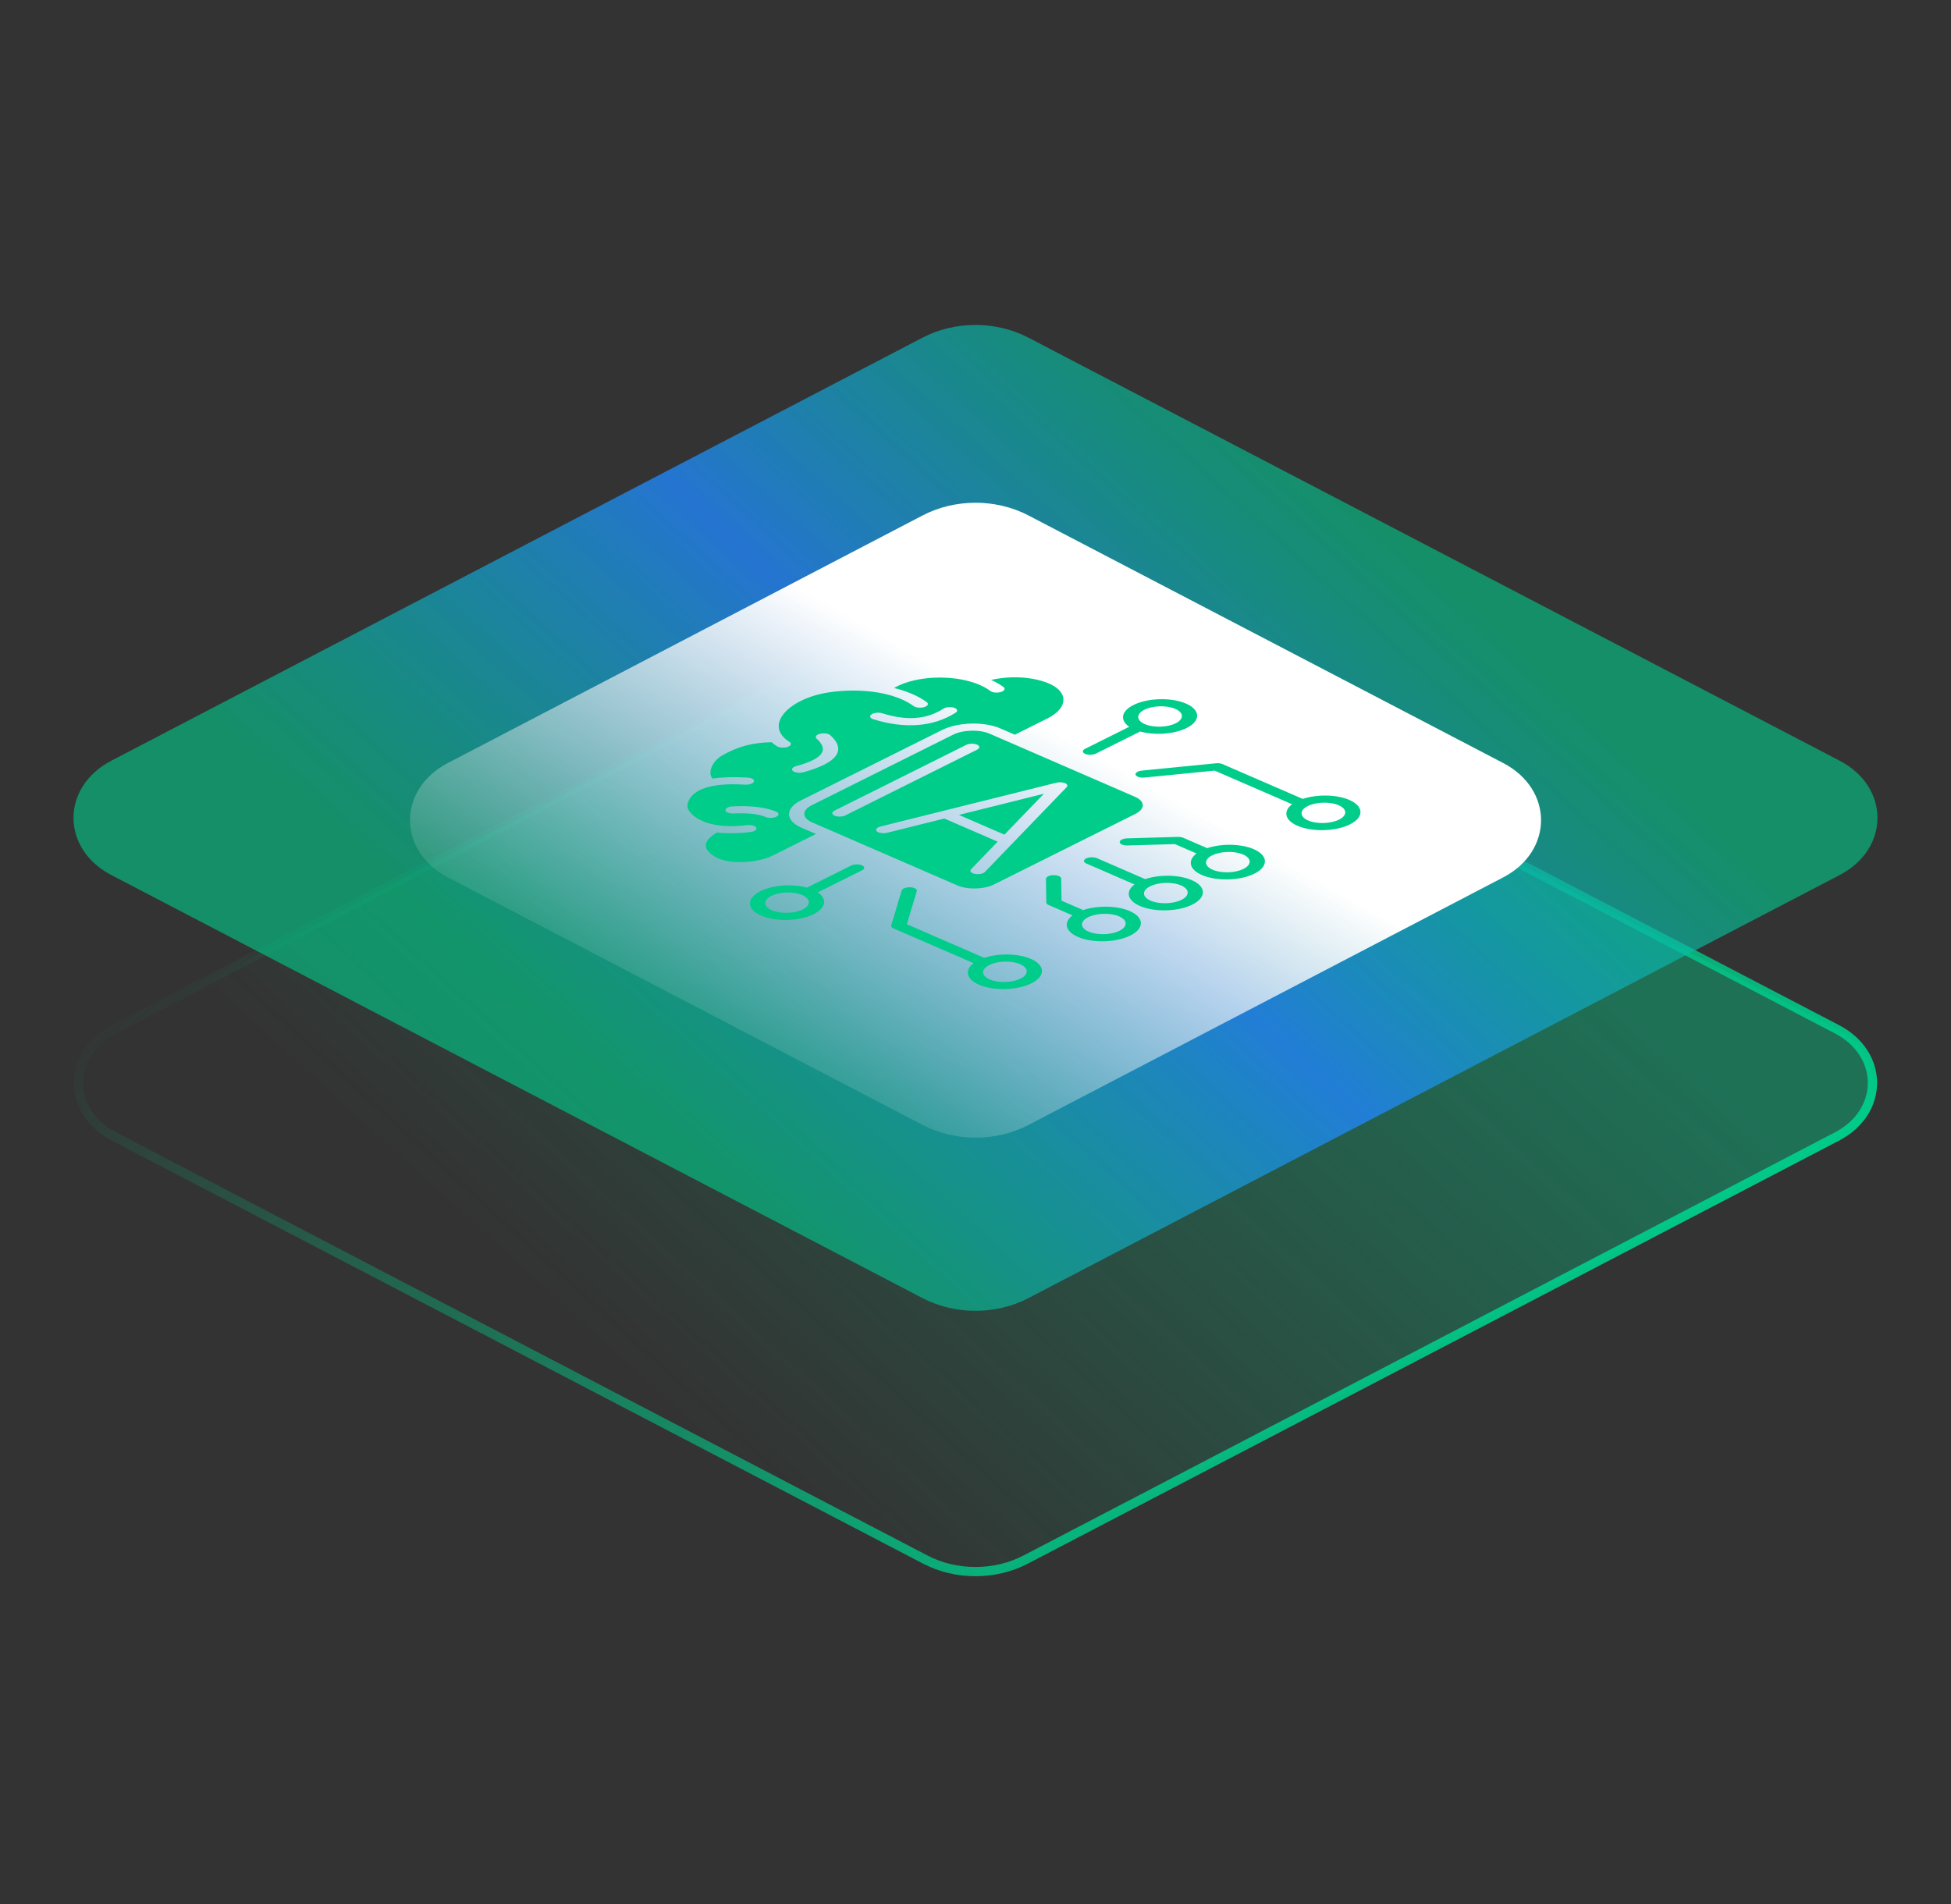
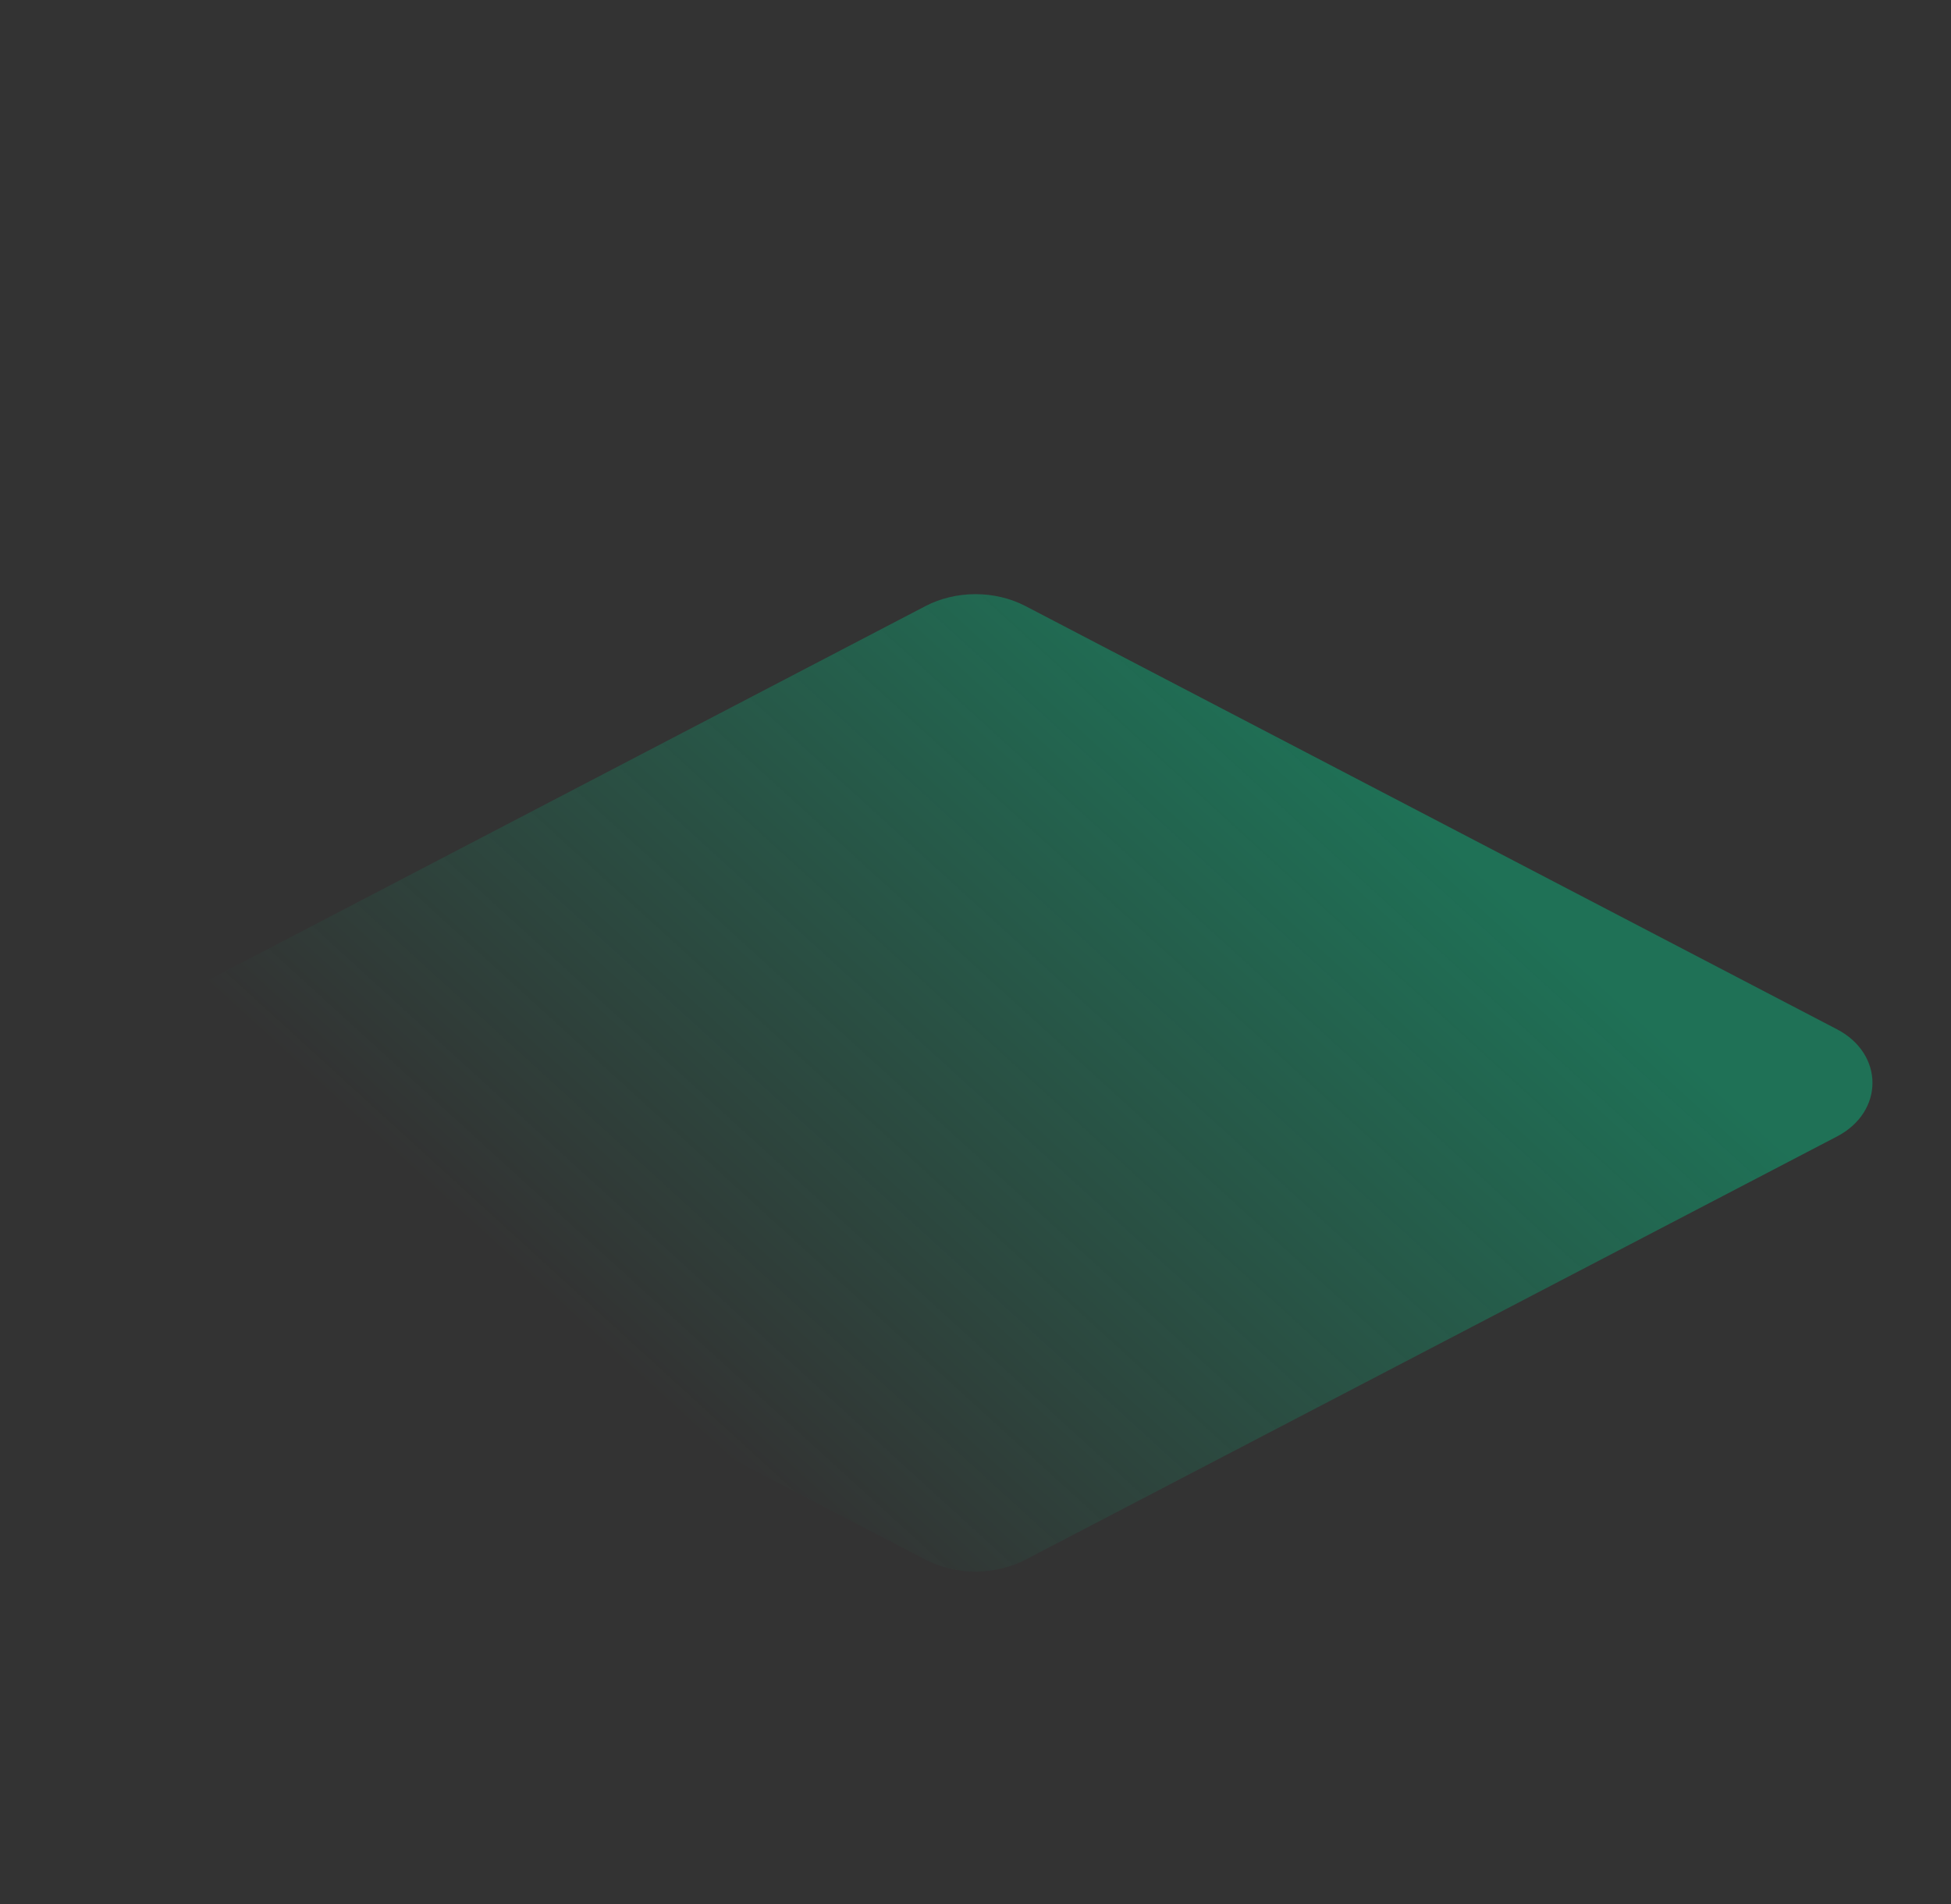
<svg xmlns="http://www.w3.org/2000/svg" width="378" height="369" viewBox="0 0 378 369" fill="none">
  <rect x="0" y="0" width="378" height="369" fill="#333333" stroke="none" />
  <path d="M22.087 220.212C12.917 215.429 12.917 204.219 22.087 199.437L179.273 117.456C185.229 114.35 192.767 114.35 198.724 117.456L355.909 199.437C365.079 204.219 365.079 215.429 355.909 220.212L198.724 302.192C192.767 305.299 185.229 305.299 179.273 302.192L22.087 220.212Z" fill="url(#paint0_linear_18205_4622)" />
-   <path d="M22.087 220.212C12.917 215.429 12.917 204.219 22.087 199.437L179.273 117.456C185.229 114.35 192.767 114.35 198.724 117.456L355.909 199.437C365.079 204.219 365.079 215.429 355.909 220.212L198.724 302.192C192.767 305.299 185.229 305.299 179.273 302.192L22.087 220.212Z" stroke="url(#paint1_linear_18205_4622)" stroke-width="1.792" style="mix-blend-mode:overlay" />
-   <path d="M21.576 169.556C11.794 164.455 11.794 152.498 21.576 147.397L178.76 65.416C185.03 62.146 192.966 62.146 199.236 65.416L356.421 147.397C366.202 152.498 366.202 164.455 356.421 169.556L199.236 251.537C192.966 254.807 185.03 254.807 178.76 251.537L21.576 169.556Z" fill="url(#paint2_linear_18205_4622)" />
-   <path d="M178.768 99.867C185.037 96.597 192.973 96.597 199.243 99.867L291.236 147.846C301.018 152.948 301.018 164.904 291.236 170.005L199.243 217.986C192.973 221.256 185.037 221.256 178.768 217.986L86.773 170.005C76.992 164.904 76.992 152.948 86.773 147.846L178.768 99.867Z" fill="url(#paint3_linear_18205_4622)" />
-   <path fill-rule="evenodd" clip-rule="evenodd" d="M250.338 155.831L235.341 149.32L221.726 150.663C221.244 150.711 220.776 150.644 220.451 150.503C220.234 150.409 220.079 150.28 220.027 150.132C219.891 149.759 220.434 149.393 221.239 149.314L235.594 147.897C236.058 147.852 236.532 147.911 236.869 148.058L252.402 154.801C255.165 153.879 258.951 153.925 261.425 154.998C264.261 156.23 264.318 158.355 261.549 159.737C258.781 161.119 254.222 161.24 251.386 160.009C248.914 158.934 248.553 157.179 250.338 155.831ZM172.665 179.305L174.7 172.541C174.813 172.162 175.562 171.884 176.372 171.921C177.179 171.957 177.741 172.294 177.627 172.673L175.697 179.089L190.692 185.599C193.458 184.676 197.242 184.721 199.715 185.794C202.552 187.026 202.608 189.151 199.84 190.533C197.071 191.915 192.512 192.036 189.676 190.805C187.203 189.731 186.844 187.977 188.629 186.629L173.096 179.885C172.757 179.74 172.598 179.525 172.665 179.305ZM197.652 186.826C195.982 186.101 193.297 186.173 191.667 186.986C190.037 187.8 190.07 189.052 191.74 189.776C193.409 190.501 196.094 190.43 197.724 189.616C199.353 188.802 199.319 187.55 197.652 186.826ZM164.904 167.719C165.474 167.434 166.408 167.409 166.993 167.663C167.577 167.916 167.588 168.353 167.019 168.637L158.452 172.913C160.306 174.162 160.041 175.933 157.627 177.138C154.858 178.52 150.3 178.641 147.463 177.41C144.627 176.179 144.57 174.053 147.338 172.671C149.753 171.467 153.529 171.22 156.336 171.994L164.904 167.719ZM155.435 173.43C153.766 172.705 151.082 172.777 149.452 173.591C147.822 174.404 147.854 175.655 149.525 176.381C151.194 177.106 153.88 177.034 155.51 176.221C157.14 175.407 157.105 174.154 155.435 173.43ZM202.944 139.21L196.628 142.362L193.82 141.143C190.669 139.775 185.606 139.91 182.531 141.445L155.14 155.114C152.067 156.648 152.129 159.01 155.279 160.377L158.087 161.597L149.766 165.75C148.119 166.572 145.716 167.06 143.343 167.053C141.435 167.048 139.795 166.713 138.728 166.11C136.023 164.581 136.086 162.972 138.916 161.323C140.656 161.506 142.798 161.526 145.385 161.22C146.184 161.126 146.696 160.75 146.53 160.381C146.363 160.011 145.58 159.789 144.781 159.883C141.512 160.269 138.787 160.081 136.686 159.325C134.047 158.375 133.171 156.816 133.176 156.251C133.18 155.736 133.403 153.971 136.08 152.874C137.973 152.097 140.758 151.815 144.357 152.04C145.162 152.089 145.929 151.823 146.072 151.445C146.213 151.067 145.678 150.721 144.873 150.672C142.302 150.512 140.027 150.575 138.063 150.856C137.002 149.745 138.046 147.457 139.896 146.394C142.92 144.656 145.832 143.869 149.497 143.819C149.805 144.092 150.157 144.357 150.558 144.608C150.608 144.641 150.668 144.67 150.728 144.696C151.232 144.915 152.03 144.933 152.621 144.722C153.283 144.487 153.434 144.053 152.959 143.754C150.956 142.496 150.372 140.845 151.309 139.106C152.366 137.145 155.198 135.391 158.702 134.529C163.068 133.456 171.906 133.131 177.046 136.831C177.48 137.145 178.393 137.222 179.084 137.005C179.774 136.788 179.982 136.358 179.548 136.045C177.669 134.693 175.41 133.841 173.227 133.308C175.409 132.02 178.679 131.272 182.183 131.286C186.127 131.302 189.753 132.276 191.887 133.893C192.305 134.211 193.214 134.298 193.914 134.087C194.616 133.877 194.843 133.449 194.422 133.131C193.737 132.613 192.925 132.148 192.013 131.742C195.729 130.921 199.729 131.101 202.827 132.278C204.769 133.016 205.905 134.116 206.024 135.373C206.159 136.768 205.034 138.167 202.944 139.21ZM150.369 157.267C148.357 156.422 145.518 156.079 141.934 156.246C141.12 156.284 140.496 156.624 140.541 157.003C140.562 157.182 140.73 157.338 140.984 157.448C141.271 157.573 141.666 157.64 142.098 157.621C144.877 157.491 146.92 157.716 148.339 158.313C148.933 158.561 149.866 158.53 150.428 158.241C150.987 157.951 150.963 157.517 150.369 157.267ZM184.857 137.138C184.207 136.921 183.28 137 182.788 137.315C179.49 139.418 175.72 139.702 170.923 138.207C170.257 138 169.336 138.091 168.862 138.412C168.434 138.701 168.519 139.078 169.032 139.301C169.086 139.325 169.145 139.347 169.208 139.366C175.34 141.276 180.851 140.837 185.144 138.097C185.638 137.785 185.511 137.354 184.857 137.138ZM155.637 149.64C162.26 147.83 164.063 145.341 160.853 142.443C160.483 142.111 159.595 141.994 158.868 142.18C158.137 142.367 157.845 142.788 158.215 143.12C160.681 145.344 159.412 147.04 154.229 148.457C153.513 148.653 153.246 149.078 153.634 149.404C153.707 149.464 153.797 149.518 153.903 149.564C154.351 149.758 155.053 149.798 155.637 149.64ZM210.247 146.074C209.662 145.82 209.652 145.384 210.221 145.1L218.789 140.825C216.936 139.574 217.201 137.803 219.615 136.599C222.382 135.218 226.943 135.095 229.779 136.327C232.616 137.558 232.672 139.683 229.904 141.065C227.489 142.27 223.713 142.516 220.904 141.743L212.339 146.018C211.769 146.304 210.833 146.329 210.247 146.074ZM221.803 140.307C223.473 141.032 226.158 140.96 227.788 140.147C229.418 139.333 229.385 138.081 227.716 137.357C226.044 136.631 223.361 136.703 221.731 137.517C220.101 138.331 220.132 139.582 221.803 140.307ZM204.669 151.66L170.574 160.154C169.842 160.337 169.538 160.755 169.895 161.09C169.972 161.162 170.073 161.223 170.191 161.275C170.627 161.464 171.297 161.509 171.872 161.365L182.968 158.602L193.295 163.085L188.144 168.43C187.803 168.782 188.131 169.185 188.871 169.328C189.612 169.472 190.49 169.301 190.83 168.948L206.661 152.525C206.922 152.255 206.797 151.946 206.349 151.751C205.903 151.558 205.228 151.521 204.669 151.66ZM219.983 157.704C221.919 156.738 221.88 155.25 219.894 154.389L191.756 142.173C189.773 141.312 186.583 141.397 184.646 142.363L157.256 156.033C155.32 156.999 155.359 158.486 157.343 159.347L185.481 171.563C187.466 172.425 190.656 172.34 192.592 171.374L219.983 157.704ZM163.78 157.999L189.313 145.256C189.884 144.971 189.871 144.535 189.287 144.282C188.702 144.027 187.769 144.052 187.198 144.337L161.666 157.079C161.097 157.363 161.107 157.799 161.692 158.054C162.276 158.307 163.211 158.283 163.78 157.999ZM202.25 153.799L194.606 161.728L185.787 157.9L202.25 153.799ZM205.67 174.519L209.859 176.338C212.622 175.414 216.407 175.459 218.882 176.533C221.718 177.765 221.775 179.89 219.006 181.272C216.238 182.653 211.679 182.775 208.843 181.543C206.367 180.469 206.009 178.715 207.795 177.367L203.162 175.356C202.88 175.234 202.721 175.062 202.718 174.877L202.644 170.302C202.638 169.922 203.295 169.598 204.111 169.578C204.928 169.557 205.595 169.85 205.599 170.231L205.67 174.519ZM210.833 177.723C209.203 178.537 209.235 179.788 210.906 180.514C212.576 181.238 215.261 181.167 216.891 180.353C218.521 179.54 218.488 178.288 216.818 177.563C215.145 176.838 212.462 176.911 210.833 177.723ZM212.522 166.282L221.872 170.342C224.636 169.419 228.42 169.463 230.895 170.538C233.732 171.769 233.787 173.895 231.02 175.276C228.251 176.658 223.693 176.779 220.856 175.548C218.381 174.473 218.022 172.719 219.809 171.372L210.458 167.312C209.875 167.059 209.863 166.622 210.432 166.338C211.003 166.055 211.94 166.03 212.522 166.282ZM222.847 171.728C221.217 172.541 221.248 173.792 222.92 174.518C224.589 175.243 227.274 175.171 228.904 174.358C230.535 173.544 230.501 172.292 228.832 171.567C227.16 170.842 224.477 170.914 222.847 171.728ZM228.199 162.162C228.595 162.15 228.974 162.212 229.256 162.335L233.888 164.345C236.651 163.422 240.435 163.467 242.91 164.541C245.747 165.773 245.804 167.898 243.035 169.28C240.266 170.661 235.708 170.783 232.871 169.551C230.396 168.477 230.039 166.722 231.824 165.375L227.634 163.556L218.44 163.822C218.031 163.834 217.654 163.767 217.383 163.649C217.113 163.532 216.945 163.366 216.938 163.177C216.923 162.796 217.573 162.469 218.389 162.444L228.199 162.162ZM234.86 165.732C233.23 166.546 233.262 167.797 234.933 168.522C236.603 169.247 239.288 169.176 240.918 168.362C242.548 167.548 242.515 166.297 240.845 165.572C239.174 164.846 236.491 164.919 234.86 165.732ZM253.376 156.187C251.746 157.001 251.78 158.252 253.449 158.977C255.119 159.702 257.804 159.63 259.434 158.817C261.064 158.003 261.031 156.751 259.361 156.027C257.69 155.303 255.005 155.374 253.376 156.187Z" fill="#00CD8A" />
  <defs>
    <linearGradient id="paint0_linear_18205_4622" x1="269.595" y1="152.746" x2="146.249" y2="287.983" gradientUnits="userSpaceOnUse">
      <stop stop-color="#00CD8A" stop-opacity="0.4" />
      <stop offset="1" stop-color="#00CD8A" stop-opacity="0" />
    </linearGradient>
    <linearGradient id="paint1_linear_18205_4622" x1="94.665" y1="130.586" x2="250.763" y2="316.42" gradientUnits="userSpaceOnUse">
      <stop stop-color="#00CD8A" stop-opacity="0" />
      <stop offset="1" stop-color="#00CD8A" />
    </linearGradient>
    <linearGradient id="paint2_linear_18205_4622" x1="269.595" y1="101.398" x2="146.249" y2="236.636" gradientUnits="userSpaceOnUse">
      <stop stop-color="#00CD8A" stop-opacity="0.6" />
      <stop offset="0.483" stop-color="#2185F8" stop-opacity="0.8" />
      <stop offset="1" stop-color="#00CD8A" stop-opacity="0.6" />
    </linearGradient>
    <linearGradient id="paint3_linear_18205_4622" x1="197.038" y1="125.455" x2="145.96" y2="216.411" gradientUnits="userSpaceOnUse">
      <stop offset="0.101" stop-color="white" />
      <stop offset="1" stop-color="#E8E8E8" stop-opacity="0" />
    </linearGradient>
  </defs>
</svg>